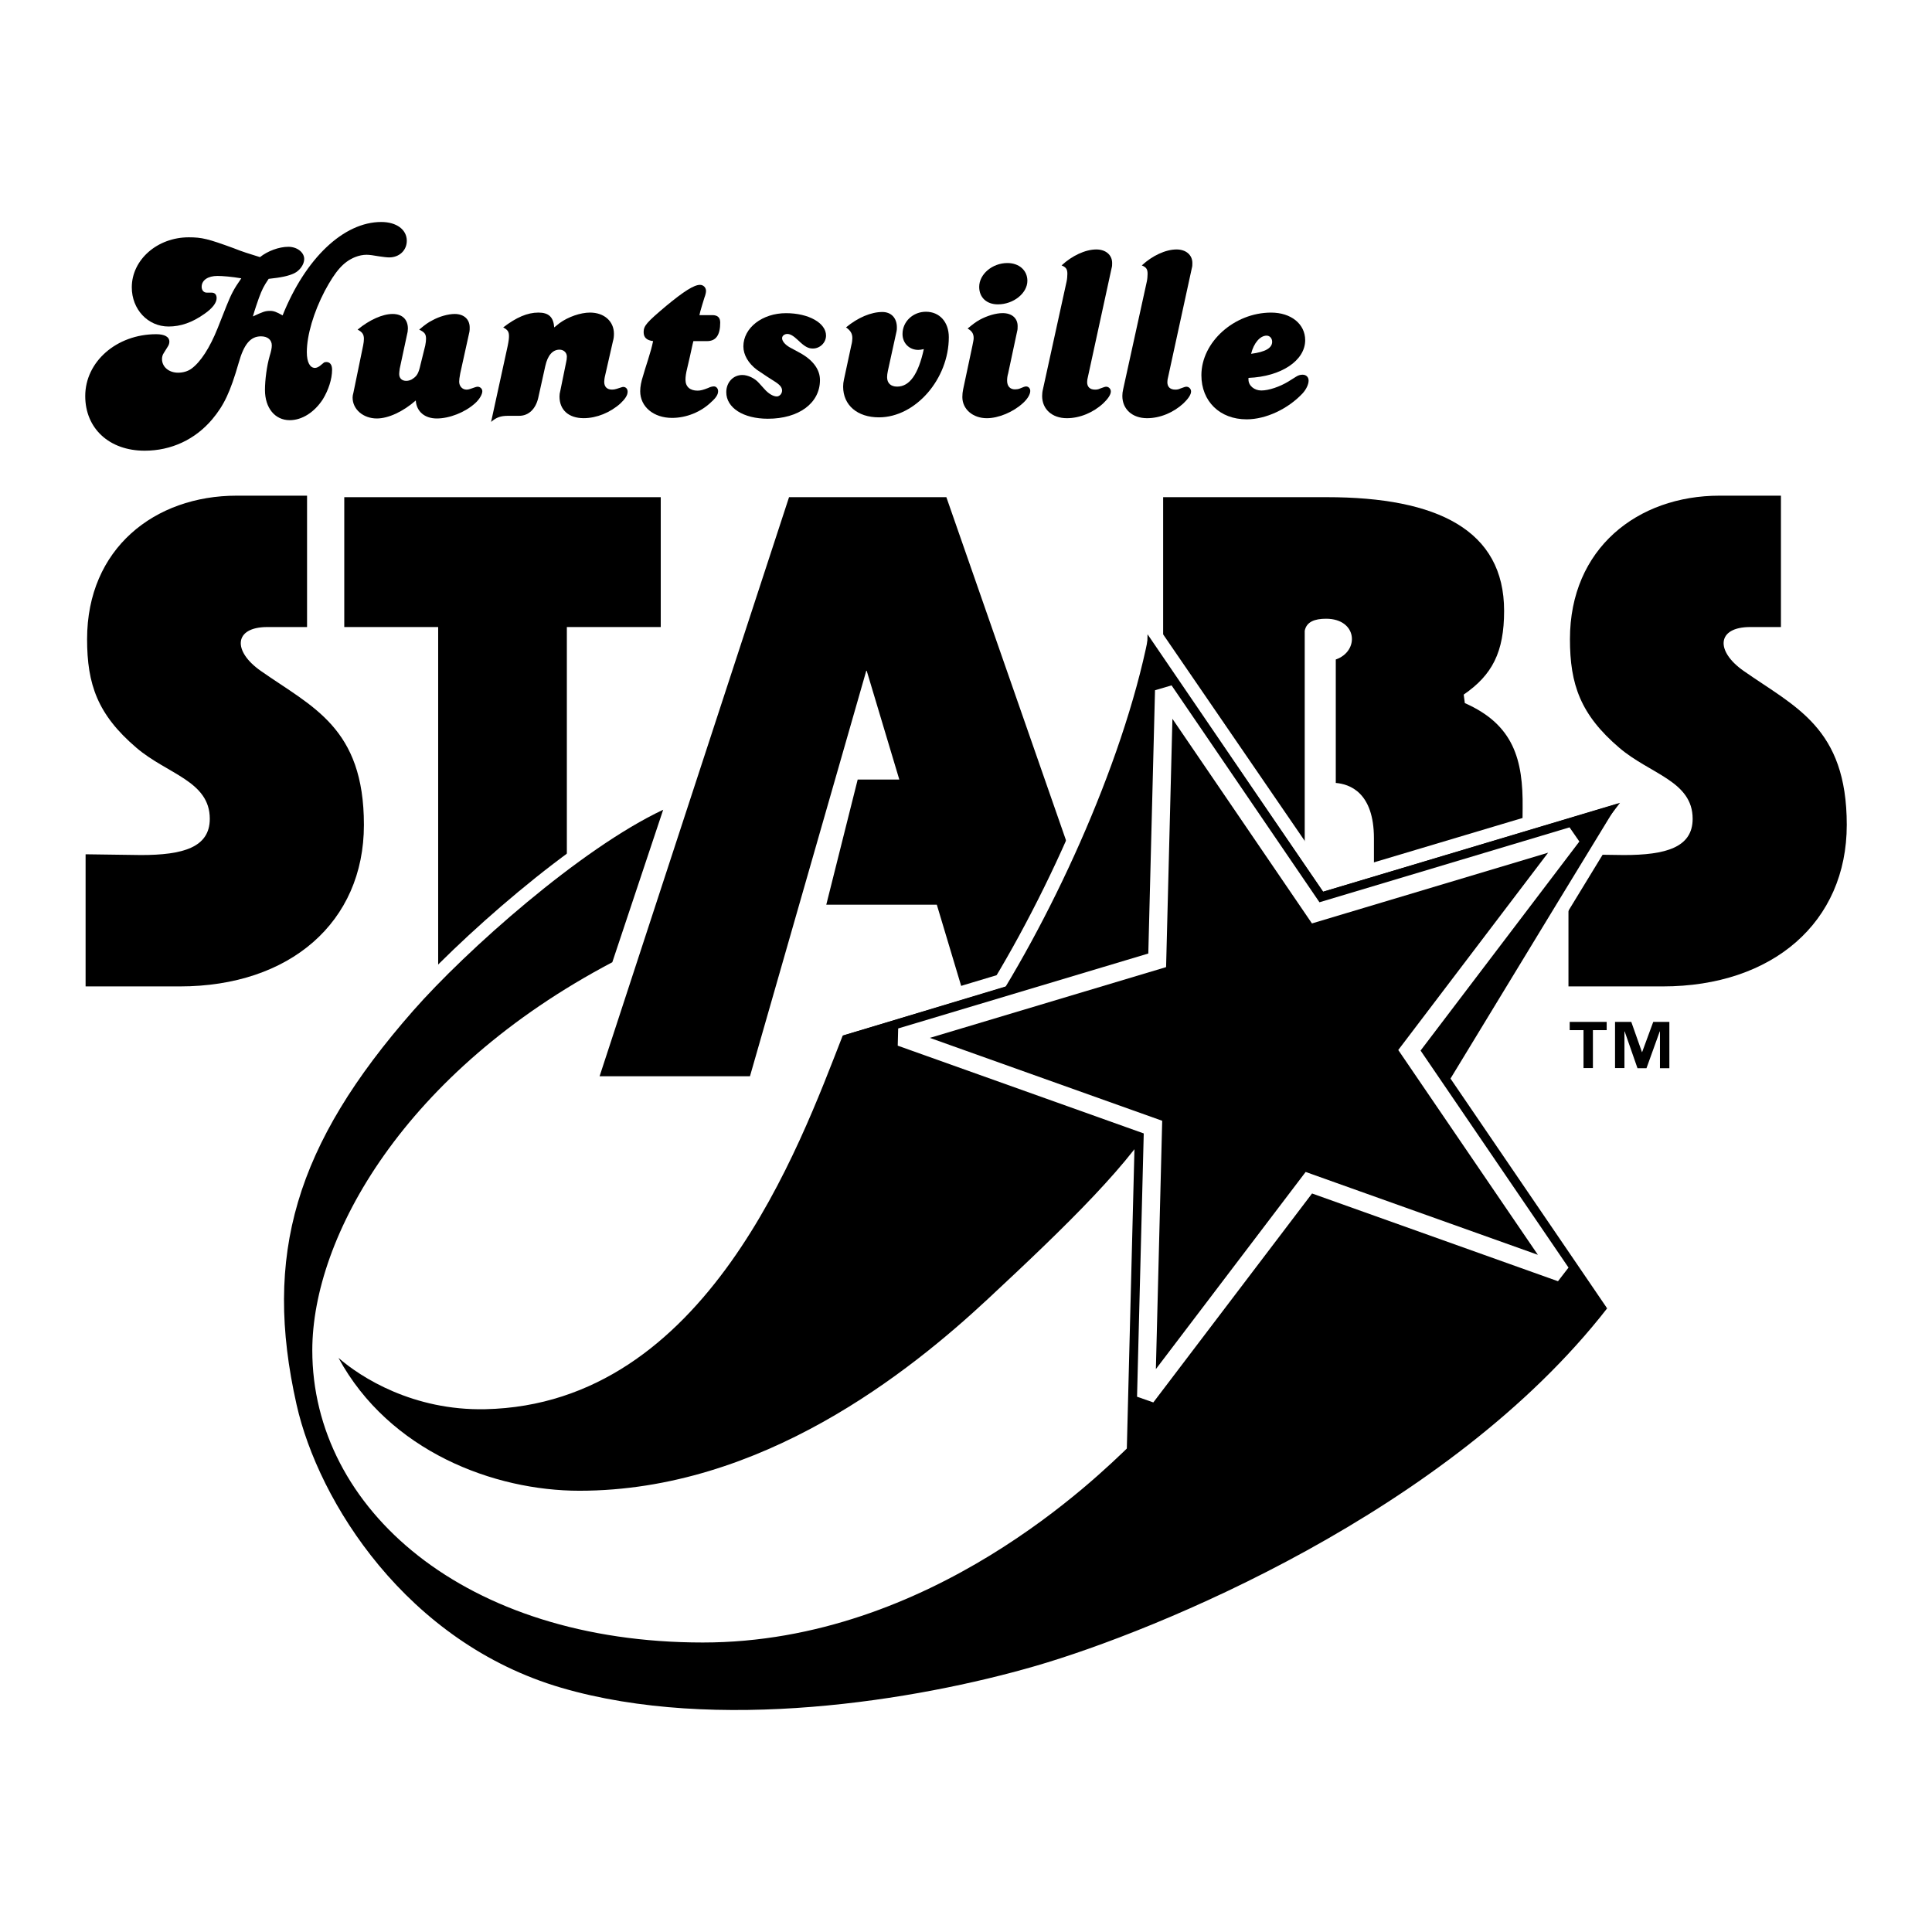
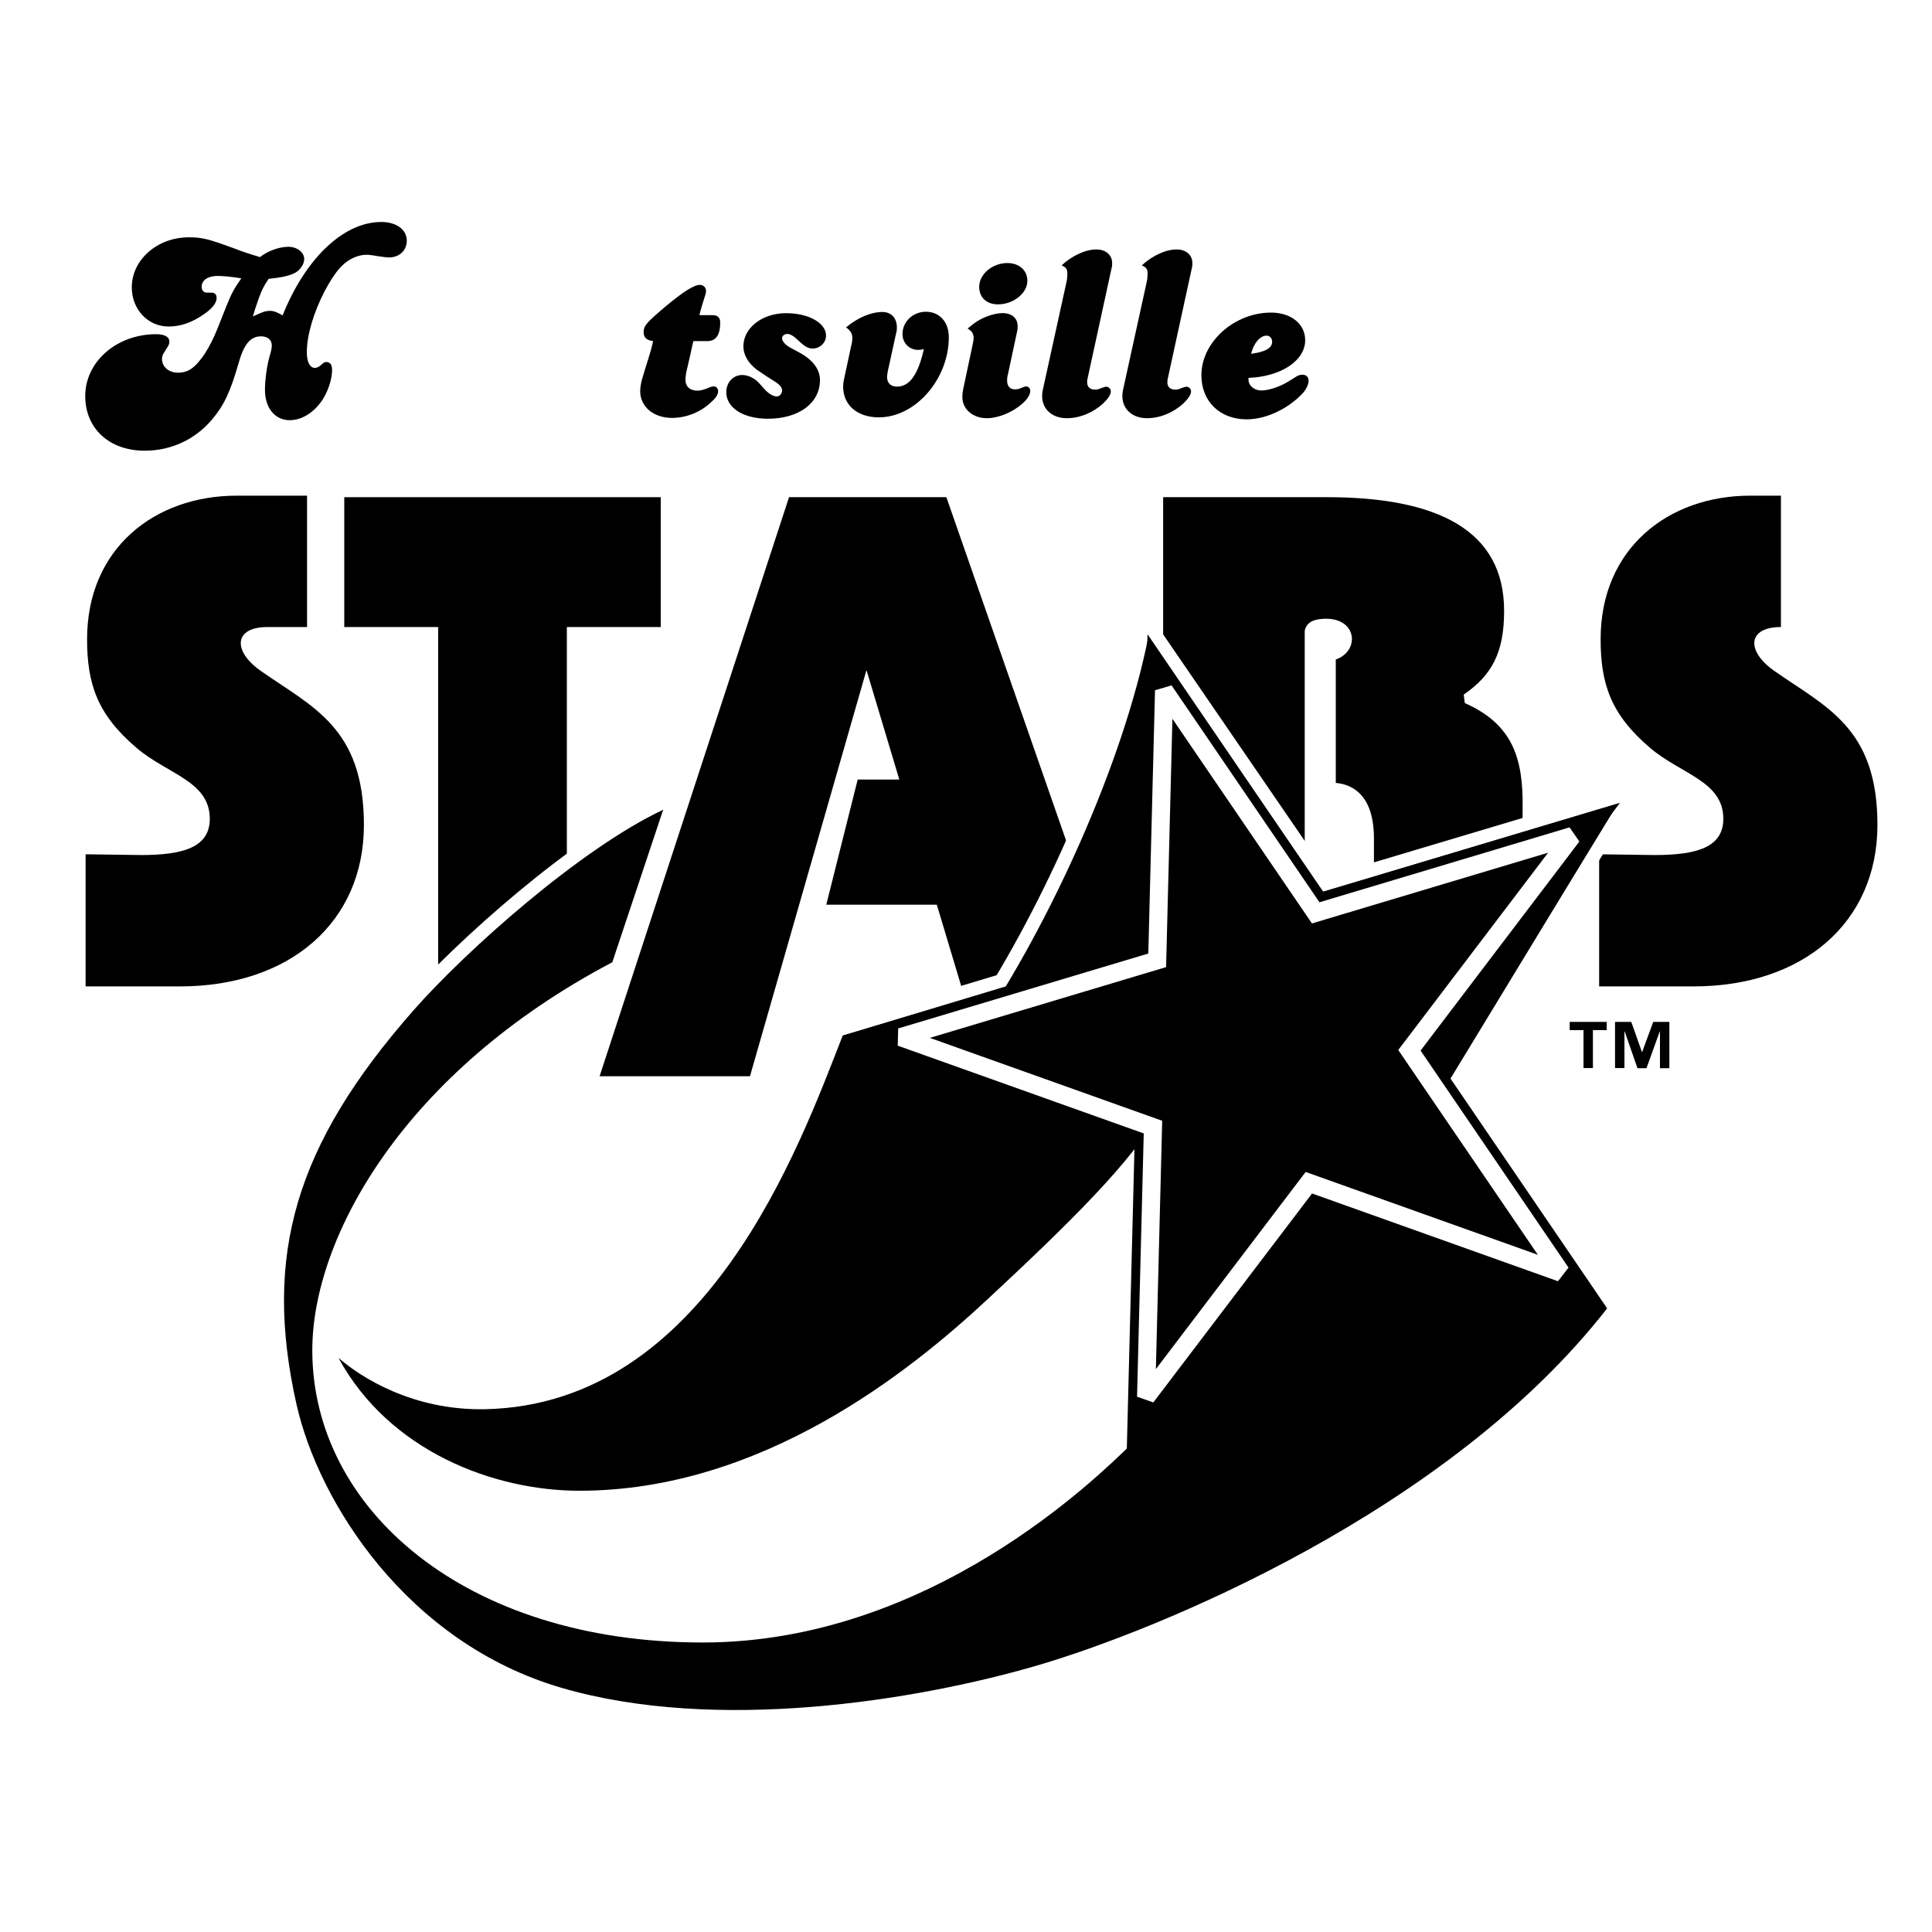
<svg xmlns="http://www.w3.org/2000/svg" version="1.0" id="Layer_1" x="0px" y="0px" width="192.756px" height="192.756px" viewBox="0 0 192.756 192.756" enable-background="new 0 0 192.756 192.756" xml:space="preserve">
  <g>
    <polygon fill-rule="evenodd" clip-rule="evenodd" fill="#FFFFFF" points="0,0 192.756,0 192.756,192.756 0,192.756 0,0  " />
    <path fill-rule="evenodd" clip-rule="evenodd" d="M25.833,29.723c-0.209,0.607-0.341,0.95-0.603,1.849   c1.022-0.476,1.232-0.555,1.731-0.555c0.342,0,0.63,0.105,1.235,0.45c2.286-5.706,6.091-9.319,9.844-9.319   c1.522,0,2.546,0.765,2.546,1.873c0,0.948-0.735,1.662-1.758,1.662c-0.236,0-0.63-0.053-0.998-0.106   c-0.577-0.105-0.997-0.158-1.259-0.158c-0.367,0-0.761,0.08-1.155,0.237c-1.155,0.476-1.942,1.375-3.019,3.382   c-1.102,2.112-1.785,4.412-1.785,6.094c0,1.014,0.315,1.575,0.813,1.575c0.158,0,0.315-0.08,0.473-0.187l0.394-0.321   c0.053-0.054,0.158-0.08,0.263-0.08c0.367,0,0.578,0.267,0.578,0.774c0,0.927-0.368,2.038-0.919,2.938   c-0.839,1.297-2.073,2.091-3.308,2.091c-1.472,0-2.47-1.217-2.47-3.017c0-0.979,0.184-2.412,0.473-3.399   c0.132-0.427,0.21-0.774,0.21-1.041c0-0.561-0.421-0.908-1.077-0.908c-1.048,0-1.703,0.774-2.227,2.642   c-0.839,2.917-1.468,4.24-2.647,5.643c-1.704,2.013-4.088,3.125-6.734,3.125c-3.541,0-5.929-2.225-5.929-5.454   c0-3.421,3.124-6.169,7.083-6.169c0.838,0,1.31,0.266,1.31,0.746c0,0.16-0.053,0.347-0.184,0.534l-0.366,0.587   c-0.131,0.187-0.184,0.4-0.184,0.614c0,0.774,0.681,1.359,1.599,1.359c0.498,0,0.969-0.133,1.335-0.398   c0.917-0.667,1.834-2.082,2.621-4.05l0.891-2.247c0.472-1.162,0.708-1.637,1.467-2.72c-0.943-0.159-1.861-0.238-2.384-0.238   c-0.944,0-1.573,0.423-1.573,1.083c0,0.343,0.209,0.581,0.498,0.581h0.472c0.341,0,0.524,0.186,0.524,0.555   c0,0.475-0.446,1.03-1.206,1.558c-1.232,0.873-2.385,1.269-3.59,1.269c-2.07,0-3.668-1.718-3.668-3.91   c0-2.748,2.542-4.99,5.686-4.99c1.311,0,1.939,0.158,4.456,1.079c0.996,0.396,1.468,0.528,2.647,0.898   c0.761-0.608,1.891-1.031,2.836-1.031c0.867,0,1.577,0.555,1.577,1.216c0,0.555-0.447,1.163-0.998,1.427   c-0.552,0.264-1.288,0.423-2.549,0.555C26.305,28.561,26.147,28.878,25.833,29.723L25.833,29.723z" />
-     <path fill-rule="evenodd" clip-rule="evenodd" d="M37.595,41.751c-1.34,0-2.416-0.897-2.416-2.086c0-0.132,0.026-0.29,0.079-0.475   l0.971-4.714c0.053-0.238,0.079-0.502,0.079-0.662c0-0.45-0.158-0.688-0.63-0.927c1.182-0.979,2.495-1.562,3.494-1.562   c0.945,0,1.524,0.53,1.524,1.457c0,0.105-0.026,0.212-0.026,0.318l-0.789,3.681c-0.026,0.212-0.053,0.397-0.053,0.53   c0,0.423,0.263,0.688,0.709,0.688c0.21,0,0.499-0.079,0.683-0.238c0.394-0.265,0.551-0.557,0.734-1.378l0.473-1.907   c0.052-0.264,0.079-0.502,0.079-0.662c0-0.477-0.131-0.662-0.683-0.927c0.63-0.529,0.893-0.714,1.312-0.926   c0.709-0.397,1.601-0.636,2.231-0.636c0.919,0,1.496,0.53,1.496,1.351c0,0.159,0,0.292-0.026,0.424l-0.918,4.158   c-0.078,0.397-0.105,0.662-0.105,0.821c0,0.45,0.315,0.794,0.735,0.794c0.158,0,0.342-0.052,0.551-0.132   c0.21-0.08,0.446-0.159,0.551-0.159c0.262,0,0.473,0.211,0.473,0.45c0,0.317-0.289,0.818-0.735,1.214   c-0.998,0.898-2.546,1.505-3.806,1.505c-1.208,0-2.021-0.687-2.1-1.795C40.222,41.064,38.751,41.751,37.595,41.751L37.595,41.751z" />
-     <path fill-rule="evenodd" clip-rule="evenodd" d="M50.651,34.517c0.104-0.502,0.131-0.767,0.131-0.978   c0-0.45-0.131-0.634-0.578-0.873c1.312-1.004,2.415-1.48,3.517-1.48c1.024,0,1.496,0.449,1.575,1.48   c0.236-0.185,0.419-0.343,0.525-0.423c0.866-0.634,2.1-1.057,3.044-1.057c1.417,0,2.388,0.872,2.388,2.115   c0,0.264-0.026,0.502-0.105,0.766L60.388,37.4c-0.079,0.294-0.105,0.588-0.105,0.695c0,0.508,0.289,0.775,0.788,0.775   c0.157,0,0.314-0.027,0.472-0.081c0.342-0.106,0.552-0.187,0.63-0.187c0.262,0,0.445,0.187,0.445,0.479   c0,0.343-0.236,0.713-0.708,1.161c-1.024,0.924-2.388,1.479-3.674,1.479c-1.496,0-2.415-0.818-2.415-2.165   c0-0.185,0.026-0.37,0.079-0.554l0.578-2.833c0.052-0.214,0.079-0.401,0.079-0.588c0-0.401-0.315-0.695-0.735-0.695   c-0.683,0-1.181,0.562-1.417,1.631l-0.709,3.199c-0.262,1.108-0.971,1.769-1.89,1.769h-1.102c-0.761,0-1.181,0.158-1.707,0.608   L50.651,34.517L50.651,34.517z" />
    <path fill-rule="evenodd" clip-rule="evenodd" d="M71.068,31.44c0.525,0,0.788,0.238,0.788,0.741c0,1.243-0.42,1.852-1.312,1.852   h-1.365L69.1,34.352l-0.262,1.196c-0.052,0.186-0.131,0.611-0.289,1.249c-0.105,0.425-0.158,0.771-0.158,1.09   c0,0.691,0.446,1.088,1.208,1.088c0.289,0,0.578-0.079,1.05-0.265c0.21-0.106,0.419-0.16,0.577-0.16c0.236,0,0.42,0.213,0.42,0.478   c0,0.316-0.184,0.633-0.656,1.056c-1.049,1.029-2.52,1.61-3.938,1.61c-1.839,0-3.179-1.108-3.179-2.666   c0-0.451,0.104-0.982,0.289-1.541c0.079-0.319,0.263-0.851,0.5-1.621c0.263-0.851,0.341-1.117,0.499-1.834   c-0.657-0.08-0.945-0.371-0.945-0.899c0-0.635,0.315-0.979,2.259-2.62c1.734-1.43,2.758-2.092,3.361-2.092   c0.342,0,0.604,0.265,0.604,0.609c0,0.132-0.053,0.397-0.158,0.662c-0.026,0.08-0.104,0.345-0.236,0.769   c-0.184,0.609-0.184,0.636-0.263,0.979H71.068L71.068,31.44z" />
    <path fill-rule="evenodd" clip-rule="evenodd" d="M75.505,36.885c-0.839-0.634-1.338-1.479-1.338-2.325   c0-1.852,1.89-3.315,4.257-3.315c2.257,0,3.989,0.984,3.989,2.233c0,0.712-0.604,1.294-1.312,1.294   c-0.472,0-0.813-0.185-1.496-0.845c-0.473-0.449-0.788-0.608-1.05-0.608c-0.289,0-0.525,0.185-0.525,0.423   c0,0.291,0.289,0.634,0.735,0.898l1.023,0.555c1.312,0.713,2.021,1.664,2.021,2.721c0,2.3-2.1,3.862-5.201,3.862   c-2.441,0-4.147-1.085-4.147-2.647c0-0.978,0.682-1.717,1.601-1.717c0.551,0,1.233,0.316,1.653,0.792l0.551,0.608   c0.394,0.449,0.866,0.74,1.233,0.74c0.289,0,0.529-0.291,0.529-0.582s-0.162-0.528-0.634-0.845l-0.866-0.554   C76.083,37.281,75.742,37.043,75.505,36.885L75.505,36.885z" />
    <path fill-rule="evenodd" clip-rule="evenodd" d="M88.034,31.128c0.893,0,1.447,0.608,1.447,1.533c0,0.132,0,0.264-0.027,0.37   l-0.869,3.963c-0.052,0.241-0.079,0.455-0.079,0.642c0,0.588,0.369,0.936,1.001,0.936c1.246,0,2.112-1.229,2.663-3.743   c-0.236,0.053-0.393,0.081-0.551,0.081c-0.892,0-1.575-0.663-1.575-1.587c0-1.243,1.051-2.22,2.336-2.22   c1.365,0,2.283,1.03,2.283,2.537c0,4.185-3.333,7.999-6.972,7.999c-2.154,0-3.571-1.214-3.571-3.065   c0-0.241,0.027-0.48,0.079-0.695l0.735-3.419c0.079-0.291,0.105-0.555,0.105-0.713c0-0.476-0.184-0.767-0.631-1.084   C85.59,31.683,86.904,31.128,88.034,31.128L88.034,31.128z" />
    <path fill-rule="evenodd" clip-rule="evenodd" d="M97.747,31.903c0.735-0.397,1.603-0.663,2.286-0.663   c0.92,0,1.497,0.504,1.497,1.299c0,0.186,0,0.344-0.053,0.53l-0.894,4.187c-0.078,0.265-0.104,0.503-0.104,0.716   c0,0.556,0.289,0.875,0.789,0.875c0.157,0,0.341-0.027,0.473-0.08c0.367-0.159,0.524-0.211,0.629-0.211   c0.236,0,0.42,0.186,0.42,0.45c0,0.343-0.288,0.818-0.734,1.215c-0.972,0.897-2.443,1.504-3.599,1.504   c-1.392,0-2.443-0.897-2.443-2.112c0-0.264,0.027-0.528,0.079-0.766l0.918-4.319c0.079-0.397,0.132-0.636,0.132-0.795   c0-0.45-0.185-0.716-0.604-0.954C97.09,32.327,97.326,32.141,97.747,31.903L97.747,31.903L97.747,31.903z M100.506,26.243   c1.183,0,1.996,0.74,1.996,1.771c0,1.242-1.391,2.352-2.941,2.352c-1.13,0-1.866-0.688-1.866-1.745   C97.695,27.353,99.008,26.243,100.506,26.243L100.506,26.243z" />
    <path fill-rule="evenodd" clip-rule="evenodd" d="M109.382,24.888c0.947,0,1.577,0.556,1.577,1.351c0,0.159,0,0.344-0.053,0.503   l-2.364,10.859c-0.053,0.185-0.078,0.371-0.078,0.529c0,0.477,0.288,0.742,0.787,0.742c0.185,0,0.342-0.026,0.5-0.106   c0.342-0.132,0.523-0.185,0.604-0.185c0.263,0,0.473,0.212,0.473,0.476c0,0.317-0.289,0.74-0.762,1.188   c-0.999,0.924-2.338,1.479-3.625,1.479c-1.47,0-2.467-0.897-2.467-2.217c0-0.211,0.025-0.449,0.079-0.66l2.36-10.753   c0.054-0.239,0.079-0.556,0.079-0.768c0-0.477-0.131-0.662-0.577-0.847C106.939,25.523,108.279,24.888,109.382,24.888   L109.382,24.888z" />
    <path fill-rule="evenodd" clip-rule="evenodd" d="M117.387,24.888c0.946,0,1.576,0.556,1.576,1.351c0,0.159,0,0.344-0.052,0.503   l-2.364,10.859c-0.054,0.185-0.079,0.371-0.079,0.529c0,0.477,0.288,0.742,0.787,0.742c0.185,0,0.342-0.026,0.5-0.106   c0.342-0.132,0.525-0.185,0.604-0.185c0.262,0,0.474,0.212,0.474,0.476c0,0.317-0.291,0.74-0.763,1.188   c-0.998,0.924-2.339,1.479-3.626,1.479c-1.47,0-2.467-0.897-2.467-2.217c0-0.211,0.026-0.449,0.079-0.66l2.361-10.753   c0.053-0.239,0.078-0.556,0.078-0.768c0-0.477-0.131-0.662-0.576-0.847C114.944,25.523,116.283,24.888,117.387,24.888   L117.387,24.888z" />
    <path fill-rule="evenodd" clip-rule="evenodd" d="M124.822,35.3c0.263-1.068,0.893-1.813,1.549-1.813   c0.315,0,0.552,0.265,0.552,0.612C126.923,34.713,126.268,35.114,124.822,35.3L124.822,35.3L124.822,35.3z M124.56,37.703   c3.279-0.134,5.658-1.735,5.658-3.764c0-1.616-1.412-2.752-3.399-2.752c-3.676,0-6.956,2.939-6.956,6.25   c0,2.604,1.837,4.4,4.515,4.4c1.916,0,4.116-1.03,5.578-2.587c0.367-0.398,0.604-0.905,0.604-1.279   c0-0.347-0.236-0.587-0.604-0.587c-0.208,0-0.417,0.054-0.626,0.187l-0.812,0.507c-0.836,0.507-1.936,0.881-2.671,0.881   c-0.709,0-1.287-0.48-1.287-1.094V37.703L124.56,37.703z" />
    <path fill-rule="evenodd" clip-rule="evenodd" d="M30.635,49.453V62.56h-3.956c-3.359,0-3.478,2.399-0.671,4.369   c5.15,3.616,10.3,5.649,10.3,15.367s-7.39,16.119-18.362,16.119H8.54V85.232l5.524,0.076c4.18,0,6.867-0.753,6.867-3.616   c0-3.766-4.236-4.451-7.315-7.081c-3.882-3.314-4.927-6.327-4.927-10.846c0-9.039,6.736-14.312,14.929-14.312H30.635L30.635,49.453   z" />
-     <path fill-rule="evenodd" clip-rule="evenodd" d="M177.684,49.453V62.56h-3.061c-3.359,0-3.478,2.399-0.672,4.369   c5.15,3.616,10.301,5.649,10.301,15.367s-7.39,16.119-18.362,16.119h-9.404V85.232l5.522,0.076c4.181,0,6.868-0.753,6.868-3.616   c0-3.766-4.236-4.451-7.315-7.081c-3.881-3.314-4.927-6.327-4.927-10.846c0-9.039,6.737-14.312,14.929-14.312H177.684   L177.684,49.453z" />
+     <path fill-rule="evenodd" clip-rule="evenodd" d="M177.684,49.453V62.56c-3.359,0-3.478,2.399-0.672,4.369   c5.15,3.616,10.301,5.649,10.301,15.367s-7.39,16.119-18.362,16.119h-9.404V85.232l5.522,0.076c4.181,0,6.868-0.753,6.868-3.616   c0-3.766-4.236-4.451-7.315-7.081c-3.881-3.314-4.927-6.327-4.927-10.846c0-9.039,6.737-14.312,14.929-14.312H177.684   L177.684,49.453z" />
    <polygon fill-rule="evenodd" clip-rule="evenodd" points="65.923,49.604 34.348,49.604 34.348,62.56 43.716,62.56 43.716,98.451    56.555,98.451 56.555,62.56 65.923,62.56 65.923,49.604  " />
    <polygon fill-rule="evenodd" clip-rule="evenodd" points="111.437,98.414 94.419,49.604 91.396,49.604 78.723,49.604    59.821,107.379 74.824,107.379 86.449,66.85 89.724,77.775 85.572,77.775 82.438,90.261 93.466,90.261 95.911,98.414    111.437,98.414  " />
    <path fill-rule="evenodd" clip-rule="evenodd" d="M151.857,93.254c0,0-0.009-7.081,0.056-12.654   c0.056-4.802-0.896-8.305-5.767-10.451l-0.112-0.848c2.837-1.958,4.031-4.218,4.031-8.361c0-8.022-6.606-11.337-17.691-11.337   h-16.327v49.131h14.125V62.935c0.176-0.905,1.004-1.204,2.129-1.204c3.135,0,3.358,3.239,0.97,4.067v12.316   c1.343,0.113,3.807,0.904,3.807,5.537v15.253L151.857,93.254L151.857,93.254z" />
    <path fill-rule="evenodd" clip-rule="evenodd" fill="#FFFFFF" stroke="#FFFFFF" stroke-width="2.712" stroke-miterlimit="2.613" d="   M66.166,80.789l-5.076,15.215c-20.751,10.922-29.932,27.42-29.932,38.717c0,15.818,15.228,29.152,38.964,29.152   c22.767,0,39.487-16.646,42.623-19.66l19.108-27.418l28.492,13.74c-15.804,20.307-45.064,32.207-57.007,35.672   c-11.942,3.467-31.873,6.703-47.324,2.186c-15.451-4.52-24.244-18.566-26.424-28.248c-3.359-14.914-0.139-25.91,11.645-39.32   C46.497,94.837,57.917,84.667,66.166,80.789L66.166,80.789z" />
    <path fill-rule="evenodd" clip-rule="evenodd" fill="#FFFFFF" stroke="#FFFFFF" stroke-width="2.712" stroke-miterlimit="2.613" d="   M106.05,96.725l-21.974,6.599c-4.326,11.059-13.582,36.809-35.676,37.273c-7.166,0.15-12.391-3.164-14.63-5.123   c5.076,9.34,15.526,13.258,24.036,13.258c18.213,0,32.993-11.902,40.756-19.133c7.763-7.232,14.63-13.859,17.317-18.982   L106.05,96.725L106.05,96.725z" />
    <path fill-rule="evenodd" clip-rule="evenodd" fill="#FFFFFF" stroke="#FFFFFF" stroke-width="2.712" stroke-miterlimit="2.613" d="   M114.571,63.539c-2.574,12.881-9.964,28.812-16.907,39.094l41.652,13.859c1.94-3.162,15.824-26.062,22.095-36.306l-29.405,8.782   L114.571,63.539L114.571,63.539z" />
    <path fill-rule="evenodd" clip-rule="evenodd" d="M66.166,80.789l-5.076,15.215c-20.751,10.922-29.932,27.42-29.932,38.717   c0,15.818,15.228,29.152,38.964,29.152c22.767,0,39.487-16.646,42.623-19.66l19.108-27.418l28.492,13.74   c-15.804,20.307-45.064,32.207-57.007,35.672c-11.942,3.467-31.873,6.703-47.324,2.186c-15.451-4.52-24.244-18.566-26.424-28.248   c-3.359-14.914-0.139-25.91,11.645-39.32C46.497,94.837,57.917,84.667,66.166,80.789L66.166,80.789z" />
    <path fill-rule="evenodd" clip-rule="evenodd" d="M105.19,96.956l-21.115,6.368c-4.325,11.059-13.582,36.809-35.676,37.273   c-7.166,0.15-12.391-3.164-14.63-5.123c5.076,9.34,15.526,13.258,24.036,13.258c18.213,0,32.993-11.902,40.756-19.133   c7.763-7.232,14.63-13.859,17.317-18.982L105.19,96.956L105.19,96.956z" />
    <path fill-rule="evenodd" clip-rule="evenodd" d="M114.571,63.539c-2.574,12.881-9.964,28.812-16.907,39.094l41.652,13.859   c1.94-3.162,15.824-26.062,22.095-36.306l-29.405,8.782L114.571,63.539L114.571,63.539z" />
    <polygon fill-rule="evenodd" clip-rule="evenodd" points="142.832,104.844 161.628,80.096 132.006,88.968 114.49,63.281    113.698,94.452 84.076,103.324 113.208,113.717 112.414,144.889 131.213,120.143 160.345,130.535 142.832,104.844  " />
    <polygon fill-rule="evenodd" clip-rule="evenodd" stroke="#FFFFFF" stroke-width="1.808" stroke-miterlimit="2.613" points="   155.744,126.977 130.584,118 114.347,139.373 115.032,112.451 89.871,103.475 115.454,95.811 116.14,68.889 131.268,91.075    156.853,83.412 140.618,104.787 155.744,126.977  " />
    <path fill-rule="evenodd" clip-rule="evenodd" d="M160.299,102.775h-1.374v3.787h-0.938v-3.787h-1.378v-0.818h3.69V102.775   L160.299,102.775L160.299,102.775z M166.552,106.574h-0.938v-3.668h-0.021l-1.323,3.668h-0.898l-1.279-3.668h-0.022v3.656h-0.938   v-4.605h1.622l1.062,3.008h0.021l1.105-3.008h1.61V106.574L166.552,106.574z" />
  </g>
</svg>